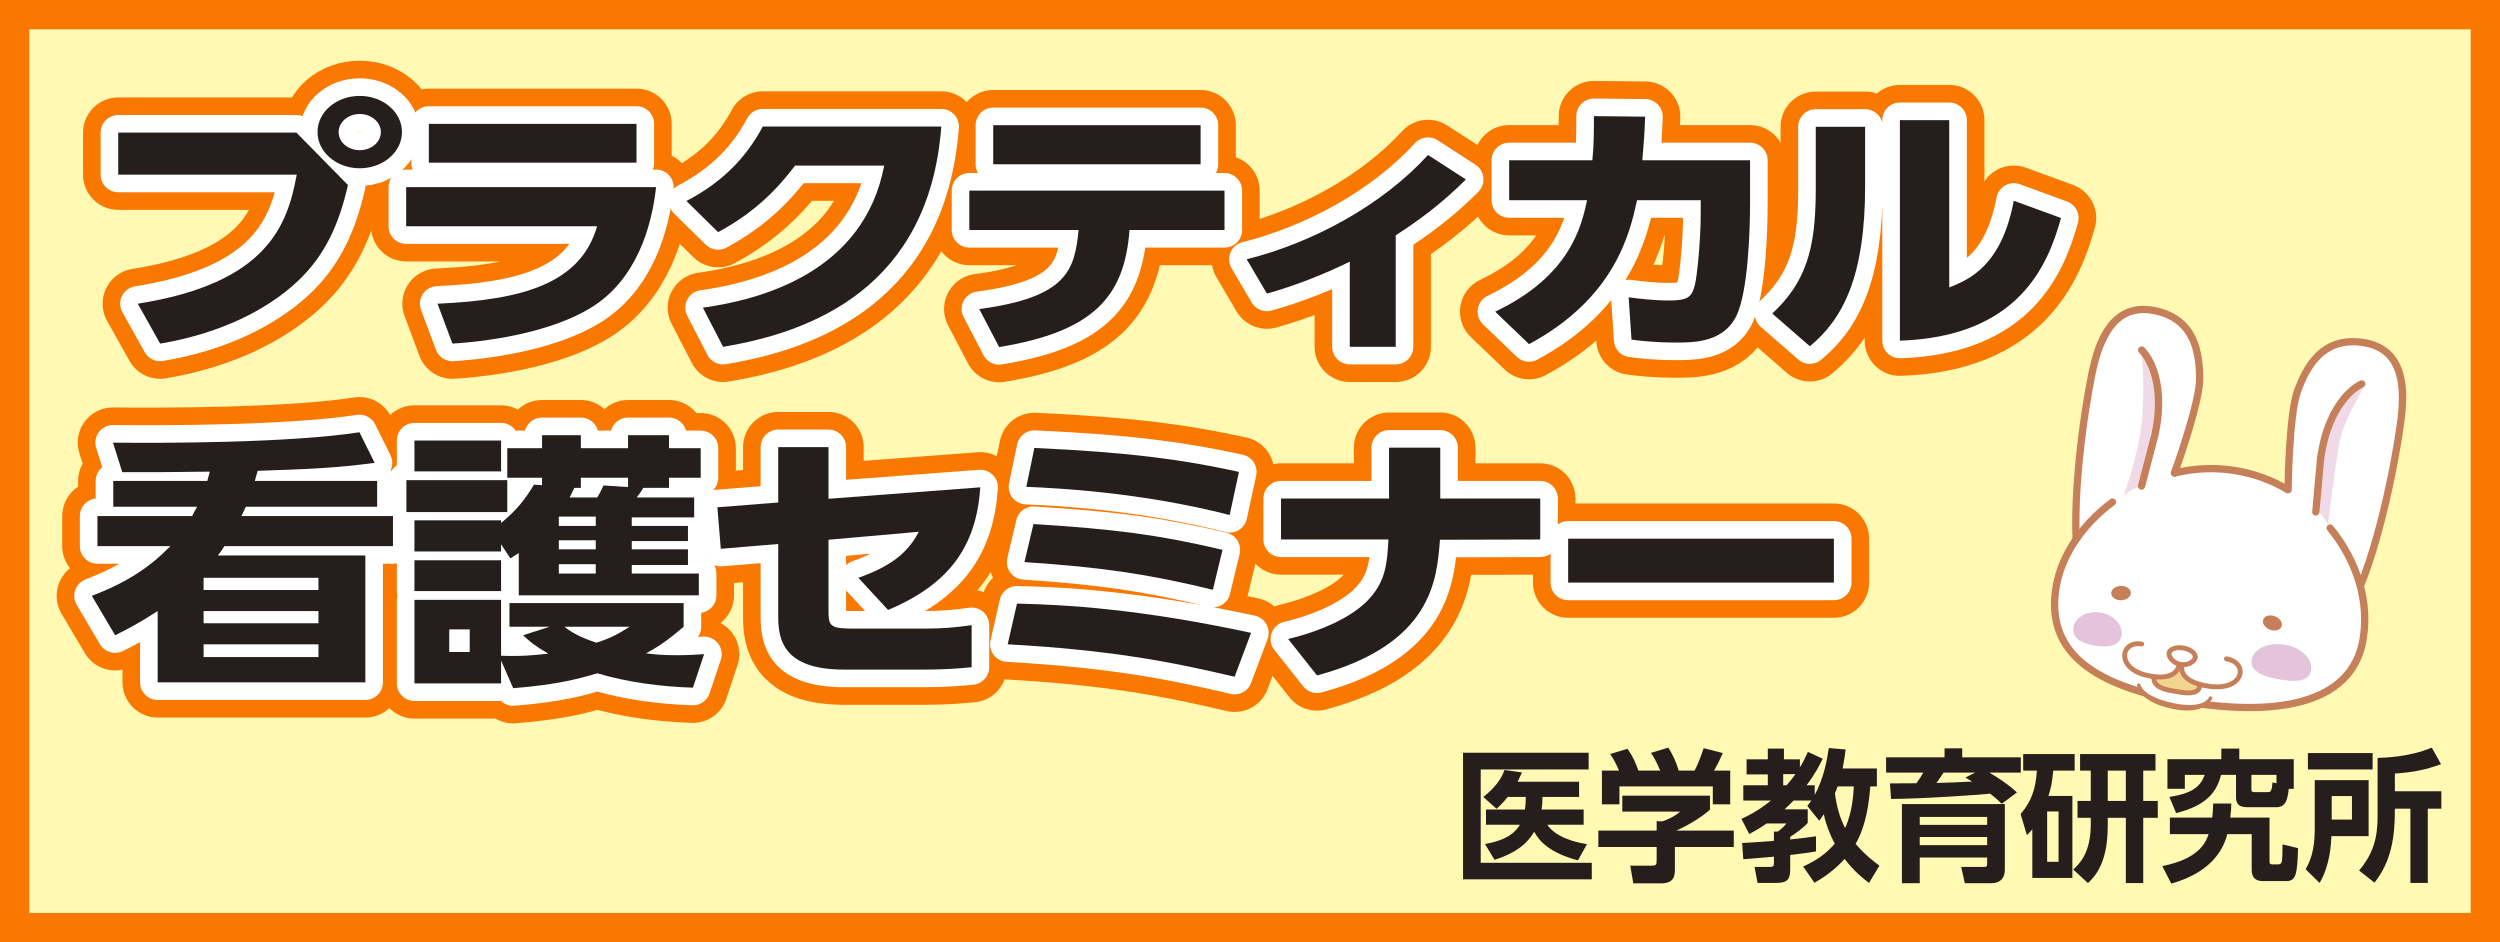
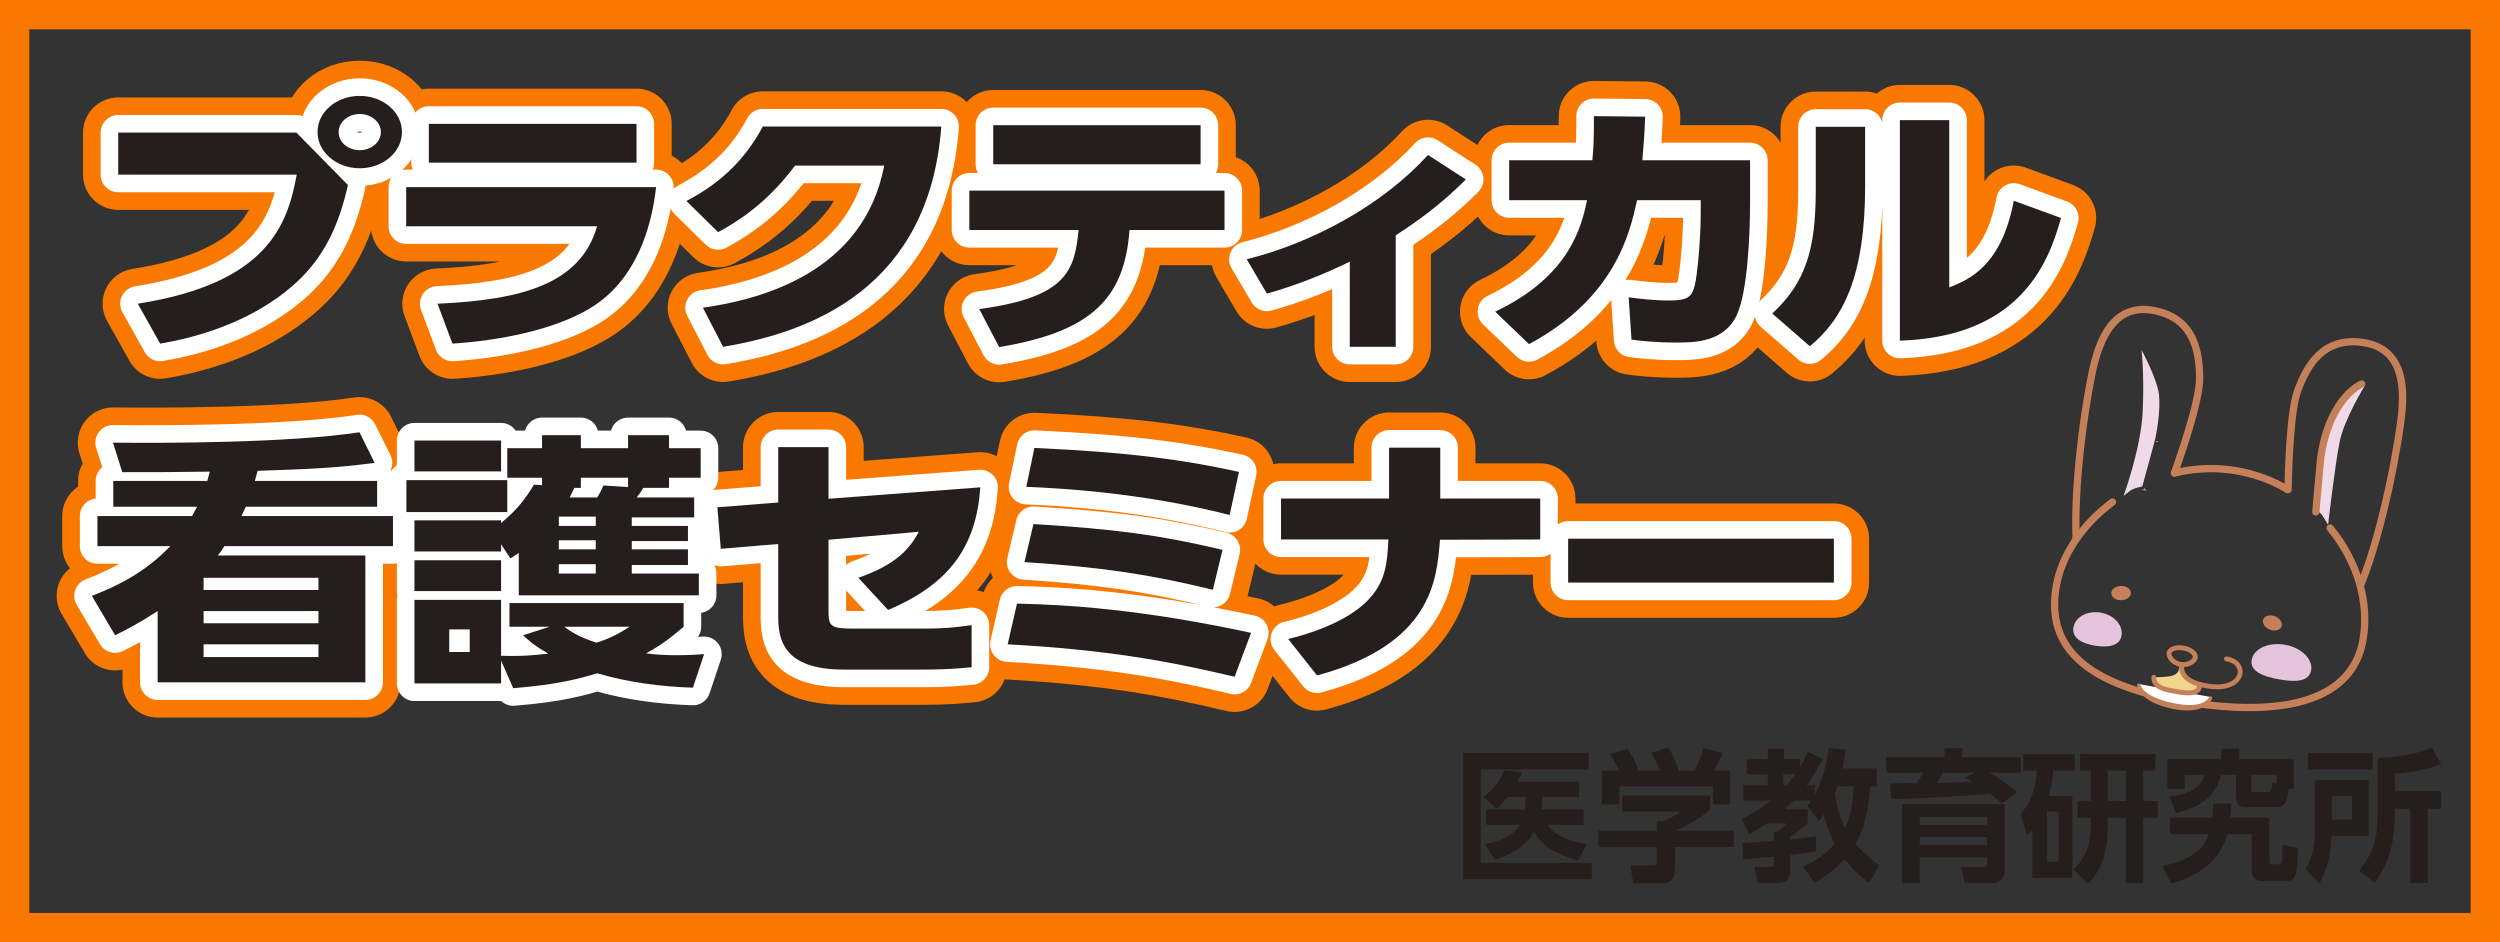
<svg xmlns="http://www.w3.org/2000/svg" id="_レイヤー_1" data-name="レイヤー 1" version="1.1" viewBox="0 0 604.2 227.73">
  <rect x="0" y="0" width="604.2" height="227.73" fill="#333333" stroke="none" />
  <defs>
    <style>
      .cls-1 {
        fill: #fff9b3;
      }

      .cls-1, .cls-2, .cls-3, .cls-4, .cls-5, .cls-6, .cls-7, .cls-8 {
        stroke-width: 0px;
      }

      .cls-9 {
        stroke: #fff;
        stroke-width: 8.504px;
      }

      .cls-9, .cls-10 {
        fill: none;
        stroke-linecap: round;
        stroke-linejoin: round;
      }

      .cls-2 {
        fill: #f1dae7;
      }

      .cls-3 {
        fill: #f97900;
      }

      .cls-4 {
        fill: #e3c4da;
      }

      .cls-5 {
        fill: #f1d48d;
      }

      .cls-10 {
        stroke: #f97900;
        stroke-width: 17.008px;
      }

      .cls-6 {
        fill: #c57f59;
      }

      .cls-7 {
        fill: #fff;
      }

      .cls-8 {
        fill: #251e1c;
      }
    </style>
  </defs>
  <g>
-     <rect class="cls-1" x="3.543" y="3.544" width="597.114" height="220.643" />
    <path class="cls-3" d="M597.113,7.087v213.557H7.087V7.087h590.027M604.2,0H0v227.73h604.2V0h0Z" />
  </g>
  <g>
-     <path class="cls-7" d="M533.737,170.333s7.631,1.921,16.485.22c8.853-1.701,17.807-3.976,19.392-11.371,1.585-7.395,2.271-9.636,2.148-12.313-.123-2.677-.956-6.363-.956-6.363,0,0,6.509-20.404,8.207-30.14,1.698-9.736,4.868-24.526-6.386-27.669-11.254-3.143-17.324,9.666-17.474,10.525-.15.859-1.874,14.131-1.951,17.953-.077,3.822-.053,7.072-.053,7.072,0,0-5.228-3.862-13.345-4.688-8.118-.826-13.958.516-13.958.516,0,0,4.974-13.295,5.75-21.126.776-7.831-1.275-14.68-6.18-17.011-4.905-2.331-10.072-1.462-11.704-.566-1.632.896-6.789,6.782-8.324,13.891-1.535,7.109-2.973,20.431-3.163,26.594-.19,6.163-.007,13.572-.007,13.572,0,0-6.379,9.509-5.66,15.536.719,6.027-.653,10.508,7.475,16.352s13.095,6.12,13.095,6.12c0,0,3.037,2.89,8.527,3.553,5.491.663,8.081-.656,8.081-.656Z" />
    <path class="cls-2" d="M571.547,93.191s-4.945,7.949-6.084,13.511c-1.14,5.562-2.81,20.126-2.81,20.126,0,0-.516-.915-1.345-2.186s-1.681-.997-1.681-.997c0,0,.549-10.918,1.767-15.958,1.218-5.04,2.256-8.079,3.973-10.151,1.717-2.073,6.18-4.344,6.18-4.344Z" />
    <path class="cls-2" d="M517.564,84.594s3.752,6.883,4.21,10.715c.457,3.832-.632,9.645-.92,10.871s-3.112,11.389-3.112,11.389c0,0-2.166.373-3.132,1.18-.966.807-1.394,1.108-1.394,1.108,0,0,4.243-11.417,4.64-20.578.397-9.161-.291-14.684-.291-14.684Z" />
    <path class="cls-5" d="M526.596,161.314s.357,1.79-2.381,2.148-3.593.153-3.593.153c0,0-.977,1.446,1.102,2.31,2.078.864,3.501,1.335,5.574,1.585s3.038.474,3.795-.675c.758-1.149.77-1.537.77-1.537,0,0-2.549.558-3.59-1.462-1.041-2.02-1.678-2.521-1.678-2.521Z" />
    <path class="cls-6" d="M527.227,170.332c15.229,2.656,41.291,4.167,44.731-15.556,1.624-9.296-1.338-19.4-8.124-27.719-.309-.378-.866-.435-1.242-.127-.376.308-.43.863-.125,1.239,6.462,7.925,9.29,17.515,7.757,26.305-3.177,18.214-28.112,16.665-42.693,14.121-22.762-3.97-32.202-12.468-29.711-26.749,1.269-7.277,6.101-14.495,13.256-19.803.393-.289.474-.843.186-1.235-.291-.388-.845-.47-1.233-.182-7.517,5.576-12.599,13.201-13.945,20.917-2.66,15.251,7.528,24.67,31.143,28.789" />
    <path class="cls-6" d="M525.393,115.176c.114.02.235.018.356-.012,4.909-1.171,9.83-1.343,14.628-.507,4.419.771,8.332,2.2,11.965,4.375.418.249.957.111,1.209-.305.25-.417.115-.959-.306-1.207-3.769-2.255-7.999-3.806-12.565-4.602-5.035-.878-10.196-.697-15.339.533-.476.114-.768.587-.654,1.062.085.353.369.604.706.663" />
    <path class="cls-4" d="M501.117,151.607c-.44,2.521,1.879,3.864,5.082,4.422s6.089.124,6.528-2.397-1.804-5.014-5.009-5.573c-3.207-.559-6.161,1.027-6.601,3.548" />
    <path class="cls-4" d="M544.178,159.495c-.475,2.724,2.744,4.022,6.712,4.714,3.969.692,7.186.517,7.661-2.207.475-2.722-2.36-5.489-6.326-6.181-3.969-.692-7.573.952-8.047,3.674" />
    <path class="cls-6" d="M546.983,149.687c-.348.89.361,1.998,1.581,2.48,1.22.479,2.494.141,2.845-.746.343-.891-.363-2.001-1.584-2.477-1.22-.479-2.496-.144-2.842.744" />
    <path class="cls-6" d="M514.992,143.266c.028.956-1.017,1.761-2.327,1.798-1.313.037-2.392-.709-2.422-1.665-.027-.953,1.016-1.758,2.329-1.795,1.308-.038,2.395.709,2.42,1.662" />
    <path class="cls-6" d="M526.893,161.167c-2.104-.367-3.477-2.161-3.251-3.456.228-1.308,2.05-2.043,4.147-1.677s3.564,1.675,3.336,2.983c-.226,1.295-2.123,2.519-4.232,2.151M527.586,157.19c-1.6-.279-2.703.232-2.789.723-.098.563.807,1.833,2.298,2.093s2.775-.628,2.873-1.191c.086-.491-.779-1.345-2.382-1.625" />
-     <path class="cls-6" d="M519.673,163.983c2.759.481,4.827.195,6.154-.852,1.339-1.058,1.378-2.5,1.381-2.564.007-.324-.25-.591-.576-.597-.321-.005-.589.253-.597.573-.004.05-.053.98-.958,1.684-1.157.898-3.235,1.047-6.004.441-3.702-.812-5.296-2.977-4.957-4.694.219-1.125,1.356-2.1,3.397-1.744.322.056.627-.159.683-.479.055-.318-.159-.623-.481-.679-2.807-.49-4.431,1.045-4.753,2.679-.435,2.205,1.211,5.046,5.859,6.066.292.064.576.118.853.167" />
    <path class="cls-6" d="M533.113,166.327c.295.051.598.099.91.141,4.974.658,7.606-1.43,7.946-3.651.253-1.651-.823-3.659-3.785-4.175-.322-.056-.627.159-.683.477-.056.32.158.626.481.682,2.196.383,3.003,1.702,2.828,2.838-.265,1.728-2.629,3.198-6.63,2.666-3.911-.526-5.401-1.722-5.962-2.64-.577-.934-.31-1.775-.307-1.782.109-.308-.053-.641-.359-.75-.311-.105-.64.057-.751.363-.018.053-.46,1.362.414,2.785.921,1.503,2.902,2.526,5.898,3.048" />
    <path class="cls-7" d="M534.294,168.451s-1.449,3.835-9.237,2.183c-7.786-1.652-8.122-5.308-8.122-5.308" />
    <path class="cls-6" d="M525.733,171.45c7.348,1.282,8.841-2.434,8.904-2.597.08-.216-.028-.452-.241-.536-.212-.078-.45.027-.534.242-.056.139-1.393,2.925-8.668,1.357-7.329-1.552-7.886-4.344-7.887-4.377-.03-.225-.231-.391-.46-.369-.221.023-.389.223-.368.447.017.162.457,3.984,8.45,5.677.275.061.541.11.805.156" />
    <path class="cls-6" d="M524.791,167.517c.211.037.409.071.592.101.275.045.527.084.742.127,2.872.56,4.683.362,5.551-.617.588-.667.526-1.511.4-1.904-.106-.31-.432-.474-.744-.373-.305.1-.472.426-.376.732.007.032.125.454-.169.773-.256.283-1.199.87-4.436.234-.224-.042-.491-.088-.776-.133-2.387-.391-4.534-.888-4.459-2.749.013-.325-.237-.604-.564-.607-.324-.016-.599.238-.608.561-.113,2.765,2.841,3.505,4.846,3.854" />
    <path class="cls-6" d="M570.338,142.386c.398.069.808-.145.968-.537,5.723-14.094,9.513-35.961,10.059-42.291.344-3.98,1.368-16.052-10.337-17.687-10.311-1.413-14.407,6.377-16.589,12.359-2.112,5.778-2.327,23.368-2.333,24.116-.007.485.387.888.869.891.487.006.887-.385.889-.87.003-.181.221-18.037,2.23-23.533,2.138-5.865,5.746-12.443,14.692-11.218,6.895.926,9.672,5.959,8.822,15.792-.534,6.252-4.282,27.859-9.935,41.778-.181.454.034.965.485,1.148.059.026.122.042.18.052" />
    <path class="cls-6" d="M559.532,124.596c.022.004.046.005.071.01.487.042.912-.316.957-.802l1.153-12.84c1.956-14.152,9.333-17.335,9.406-17.365.451-.185.664-.7.483-1.148-.187-.452-.703-.667-1.149-.479-.344.137-8.398,3.608-10.487,18.792l-1.158,12.885c-.044.46.278.869.724.947" />
    <path class="cls-6" d="M501.6,131.059c.061.011.122.016.189.015.484-.02.863-.432.843-.916-.626-15.429,2.955-36.801,4.418-42.319,2.534-9.544,6.884-13.328,13.647-11.873,8.836,1.876,10.002,9.284,10.033,15.533.028,5.844-5.989,22.369-6.046,22.538-.169.456.065.96.524,1.124.457.169.965-.064,1.128-.524.253-.687,6.183-16.989,6.155-23.145-.028-6.368-1.246-15.087-11.428-17.248-11.568-2.45-14.69,9.285-15.714,13.143-1.485,5.591-5.109,27.232-4.475,42.843.016.42.328.76.727.83" />
-     <path class="cls-6" d="M517.417,118.338c.447.078.883-.199,1.002-.643l3.263-12.477c3.18-15.038-3.222-21.03-3.496-21.278-.359-.328-.917-.298-1.245.064-.324.36-.295.915.06,1.243.077.07,5.906,5.663,2.969,19.567l-3.255,12.435c-.121.47.159.951.63,1.074.022.004.047.011.073.015" />
+     <path class="cls-6" d="M517.417,118.338c.447.078.883-.199,1.002-.643l3.263-12.477l-3.255,12.435c-.121.47.159.951.63,1.074.022.004.047.011.073.015" />
  </g>
  <g>
    <path class="cls-8" d="M383.943,181.927v4.031h-26.082v22.568h26.84v3.997h-31.112v-30.595h30.354ZM382.737,195.64v3.687h-8.786c1.964,2.894,6.271,4.169,9.579,4.686l-2.171,3.928c-7.028-1.895-9.372-4.72-10.577-6.925-1.723,2.963-4.549,5.203-9.579,6.788l-2.308-3.824c5.754-1,7.511-3.136,8.44-4.651h-8.199v-3.687h9.405c.207-1.31.207-2.274.207-3.032h-4.376c-.965,1.206-1.55,1.826-2.688,2.86l-3.204-2.86c2.895-2.24,4.444-4.514,5.134-6.512l4.203.585c-.379.861-.654,1.516-1.033,2.24h14.85v3.687h-8.854c0,1.206-.034,1.86-.207,3.032h10.164Z" />
    <path class="cls-8" d="M413.266,192.298v3.376c-1.895,1.723-5.134,3.721-8.131,5.065h13.885v3.962h-14.229v5.237c0,1.688-.138,3.549-3.377,3.549h-6.684l-.724-4.272h5.03c1.206,0,1.344-.138,1.344-1.344v-3.17h-14.092v-3.962h14.092v-2.274l1.412.034c.379-.138,2.688-.93,4.272-2.343h-13.988v-3.859h21.189ZM391.284,186.234c-.689-1.55-1.103-2.481-2.137-3.997l4.169-1.275c1.481,2.033,2.205,3.997,2.653,5.271h5.271c-.999-2.412-1.654-3.376-2.239-4.272l4.203-1.275c1.033,1.688,1.791,3.17,2.515,5.547h3.825c.413-.758.999-1.86,2.205-5.409l4.616,1.171c-.792,1.826-1.24,2.722-2.102,4.238h3.894v8.166h-4.203v-4.341h-22.568v4.341h-4.237v-8.166h4.135Z" />
    <path class="cls-8" d="M435.791,209.421c3.376-1.55,5.478-3.066,7.648-5.513-1.274-2.343-2.239-4.996-2.653-7.132-.551.792-.758,1.137-1.103,1.585l-2.894-3.583c.551-.723.724-.93.965-1.309h-4.272c-.345.345-.861.896-2.205,2.136h5.616v3.273c-.965,1.137-3.066,2.619-4.238,3.377v.62c3.238-.345,4.686-.517,6.236-.758v3.652c-1.275.241-2.205.379-6.236.861v3.549c0,2.309-.689,3.204-3.308,3.204h-4.582l-.724-3.859h3.617c.931,0,1.068-.207,1.068-.965v-1.516c-1.034.069-6.236.551-7.408.62l-.275-3.928c1.93-.104,3.515-.172,7.684-.517v-2.239h.931c.654-.448,1.653-1.344,2.102-1.964h-4.789c-1.93,1.344-3.066,1.929-4.204,2.549l-1.895-3.652c3.445-1.585,5.719-3.273,7.132-4.445h-6.685v-3.687h5.927v-2.619h-5.134v-3.652h5.134v-2.584h3.894v2.584h3.858v1.964c1.034-1.723,1.481-2.791,1.93-3.756l3.583,1.654c-.689,1.413-1.723,3.515-3.894,6.409h1.964v2.343c2.205-4.065,2.998-8.544,3.411-11.335l4.065.345c-.138,1.103-.344,2.584-.724,4.583h8.27v4.341h-1.585c-.517,6.788-1.86,10.957-3.549,13.885,2.239,2.653,4.479,4.341,5.754,5.271l-2.515,4.169c-1.379-1.034-3.549-2.722-5.893-5.788-2.997,3.239-5.754,4.858-7.304,5.754l-2.722-3.928ZM430.967,187.095v2.688h.827c1.206-1.413,1.723-2.102,2.136-2.688h-2.963ZM444.129,190.058c-.311.792-.482,1.241-.655,1.654.345,2.929,1.103,5.789,2.446,8.407,1.826-3.928,2.033-8.441,2.102-10.061h-3.893Z" />
    <path class="cls-8" d="M483.773,194.262c-.896-.896-1.447-1.413-2.791-2.446-3.136.31-15.643,1.206-23.946,1.275l-.275-3.755c.896,0,5.409-.035,6.409-.035.826-1.171,1.309-1.964,1.653-2.584h-8.992v-3.687h14.126v-2.171h4.272v2.171h14.16v3.687h-7.614c2.378,1.378,4.651,2.929,6.685,4.789l-3.687,2.756ZM484.531,210.111c0,2.825-1.896,3.342-3.273,3.342h-6.408l-.861-3.928h5.306c.724,0,.965-.034.965-.792v-1.481h-16.297v6.202h-4.307v-19.122h24.876v15.78ZM480.259,197.432h-16.297v1.929h16.297v-1.929ZM480.259,202.29h-16.297v1.964h16.297v-1.964ZM477.364,186.716h-7.648c-1.068,1.619-1.103,1.688-1.723,2.515,2.997-.069,5.616-.207,8.647-.345-.517-.275-.62-.344-1.653-.964l2.377-1.206Z" />
    <path class="cls-8" d="M500.854,192.367v19.812h-9.682v-11.749c-.413.482-.586.689-1.31,1.413l-1.516-5.099c2.48-2.929,3.618-5.754,3.928-10.509h-3.308v-3.997h12.438v3.997h-5.169c-.275,2.963-.585,4.272-1.171,6.133h5.788ZM497.512,196.122h-2.757v12.163h2.757v-12.163ZM505.298,186.234h-2.584v-3.997h18.227v3.997h-2.963v7.339h3.515v4.065h-3.515v15.78h-4.203v-15.78h-4.376v1.86c0,5.547-1.068,10.612-4.789,13.92l-3.549-3.273c1.412-1.309,4.237-3.928,4.237-10.887v-1.62h-3.204v-4.065h3.204v-7.339ZM509.398,193.573h4.376v-7.339h-4.376v7.339Z" />
    <path class="cls-8" d="M539.262,194.193c-.034.93-.068,1.998-.241,3.411h9.476v10.508c0,.551.034.792.724.792h1.309c.758,0,.896-.448.965-.792.138-.724.138-3.342.138-4.031l3.756.896c-.173,6.236-.482,7.959-2.791,7.959h-5.685c-2.723,0-2.723-1.964-2.723-3.032v-8.303h-5.892c-.654,2.377-2.688,8.889-13.54,11.956l-2.171-4.238c8.372-1.688,10.337-5.203,11.198-7.718h-9.372v-3.997h10.233c.138-1,.172-1.723.241-3.411h4.375ZM540.399,187.268h-3.618c-1.033,4.203-3.652,7.477-10.854,9.234l-1.619-3.894c5.547-.896,7.408-2.412,8.545-5.34h-4.823v3.376h-4.204v-7.167h13.024v-2.55h4.341v2.55h13.161v7.167h-1.205c-.276,2.343-.62,4.444-2.964,4.444h-6.58c-1.517,0-3.204,0-3.204-2.515v-5.306ZM544.12,190.678c0,.414,0,.758.689.758h3.342c.654,0,.896-.276,1.068-2.343l.964.207v-2.033h-6.063v3.411Z" />
    <path class="cls-8" d="M559.427,188.543h13.023v13.541h-8.993c-.068,1.723-.31,7.063-2.859,11.301l-3.376-3.308c1.825-3.101,2.205-6.374,2.205-10.026v-11.508ZM573.415,185.958h-15.643v-3.962h15.643v3.962ZM563.526,192.401v5.685h4.893v-5.685h-4.893ZM589.953,184.684c-3.894,1.413-6.615,1.929-11.163,2.274v4.272h11.231v4.203h-3.272v17.951h-4.204v-17.951h-3.755c.034,6.822-.861,12.783-4.928,17.882l-3.721-2.929c3.445-4.065,4.479-7.959,4.479-13.023v-14.195c1.378-.035,7.648-.172,13.092-2.481l2.24,3.997Z" />
  </g>
  <g>
    <g>
      <path class="cls-10" d="M71.639,32.052l12.454,12.667c-2.101,9.259-5.477,17.104-12.454,23.534-7.278,6.688-18.382,12.346-32.938,14.79l-5.401-9.645c31.361-4.951,36.163-18.969,38.414-31.186H28.573v-10.16h43.066ZM97.148,31.923c0,4.823-4.576,8.745-10.203,8.745s-10.204-3.922-10.204-8.745c0-4.887,4.577-8.745,10.204-8.745,5.552,0,10.203,3.858,10.203,8.745ZM81.842,31.923c0,2.443,2.251,4.373,5.103,4.373,2.7,0,5.102-1.865,5.102-4.373s-2.401-4.373-5.102-4.373c-2.852,0-5.103,1.994-5.103,4.373Z" />
      <path class="cls-10" d="M158.562,45.233c-1.051,9.452-4.652,22.377-15.831,29.192-8.854,5.401-22.358,7.909-33.387,8.617l-3.602-9.645c20.482-.9,34.588-4.823,38.563-18.712h-46.142v-9.452h60.397ZM153.835,29.93v9.388h-50.193v-9.388h50.193Z" />
      <path class="cls-10" d="M169.873,74.362c14.255-1.994,38.938-8.616,43.815-34.336h-21.533c-4.276,5.658-9.828,11.381-18.606,16.075l-7.652-7.523c9.228-4.822,14.705-10.995,18.456-18.004h43.142c-2.927,38.902-31.287,49.704-52.745,53.241l-4.876-9.452Z" />
      <path class="cls-10" d="M236.666,74.683c21.458-2.829,23.034-9.581,24.009-19.097h-26.409v-9.517h61.673v9.517h-22.959c-1.2,16.204-8.778,24.563-31.512,28.292l-4.802-9.195ZM290.161,30.252v9.452h-50.118v-9.452h50.118Z" />
      <path class="cls-10" d="M337.318,83.814h-11.104v-20.576c-6.452,3.151-13.13,5.787-20.032,7.716l-4.876-8.294c16.13-4.051,32.787-13.118,43.816-25.206l9.153,5.916c-6.303,6.302-12.005,10.288-16.956,13.503v26.942Z" />
      <path class="cls-10" d="M361.361,75.326c18.231-8.681,20.857-20.769,22.208-26.942h-18.832v-9.645h20.107c.301-3.279.376-5.272.376-10.674l12.379.128c-.149,4.18-.3,6.173-.675,10.545h26.034v10.288c0,7.009-.525,21.348-3.227,27.135-3.075,6.623-10.429,6.623-14.63,6.623-5.327,0-8.854-.45-10.804-.708l-.676-10.224c2.401.321,6.003.771,9.754.771,4.651,0,5.477-.9,6.228-3.665.6-2.443,1.425-11.06,1.425-17.168v-3.408h-15.38c-1.726,7.78-5.177,23.534-26.11,34.787l-8.178-7.845Z" />
      <path class="cls-10" d="M450.761,45.041c0,21.734-5.327,32.022-13.355,38.645l-9.078-7.909c8.028-7.523,10.504-15.368,10.504-29.835v-15.304h11.93v14.403ZM471.093,69.475c4.802-1.929,12.604-5.144,15.605-20.962l11.404,4.18c-3.15,11.381-10.203,28.678-38.938,29.643V29.03h11.929v40.445Z" />
      <path class="cls-10" d="M91.146,116.235v6.237h-31.736c-.375.836-.525,1.158-1.051,2.25h36.613v7.266h-40.739c-.601.964-.826,1.286-1.576,2.25h35.639v30.671h-50.193v-17.232c-4.802,3.086-7.053,4.244-10.279,5.851l-5.627-9.516c8.479-3.28,13.88-6.816,18.981-12.024h-17.631v-7.266h22.883c.301-.579.376-.771,1.201-2.25h-20.258v-6.237h22.733c.075-.386.525-1.929.601-2.25-10.429.129-11.479.129-21.158.129l-2.251-7.137c11.555.128,42.466.128,59.572-2.508l3.676,7.395c-9.753,1.286-15.605,1.479-28.285,1.929-.225.836-.225.9-.675,2.443h29.561ZM76.966,139.641h-27.761v2.958h27.761v-2.958ZM76.966,147.679h-27.761v2.958h27.761v-2.958ZM76.966,155.716h-27.761v3.086h27.761v-3.086Z" />
-       <path class="cls-10" d="M122.601,116.043v7.716h-24.384v-7.716h24.384ZM131.004,117.265v-1.801h-8.403v-7.137h8.403v-3.151h9.378v3.151h11.404v-3.151h9.903v3.151h7.653v7.137h-7.653v2.443h-6.227c-.45.836-1.051,1.608-1.576,2.315h13.88v4.823h-15.08v2.058h13.58v3.665h-13.58v1.993h13.58v3.794h-13.58v2.058h16.206v5.272h-43.517v-10.224c-.524.321-.825.579-2.025,1.286l-2.251-3.408v1.736h-20.933v-7.523h20.933v.643c3.901-3.151,6.003-6.044,7.953-9.259l1.951.129ZM121.1,106.462v7.459h-20.933v-7.459h20.933ZM121.1,135.397v7.459h-20.933v-7.459h20.933ZM132.804,151.472h-9.678v-5.723h42.09v5.723c-4.276,3.665-6.302,4.887-9.078,6.43,1.951.257,4.052.45,7.428.45,2.701,0,4.577-.129,6.603-.257l-2.701,8.102c-7.878-.257-15.681-1.286-23.108-3.472-4.201,1.222-9.229,2.7-20.332,3.601l-2.927-6.687v5.53h-20.933v-20.19h20.933v13.503c5.252.193,8.554-.193,11.404-.514-3.526-2.058-4.427-2.894-6.077-4.437l6.377-2.058ZM113.523,152.115h-4.952v5.466h4.952v-5.466ZM143.984,124.852h-8.929v2.25h8.929v-2.25ZM143.984,130.575h-8.929v2.186h8.929v-2.186ZM143.984,136.362h-8.929v2.25h8.929v-2.25ZM136.406,151.472c2.551,2.058,5.627,3.151,7.729,3.858,3.601-1.157,5.177-2.058,8.027-3.858h-15.756ZM144.359,120.222c.525-.9.9-1.543,1.501-2.894l5.927.386v-2.25h-11.404v2.443h-1.575c-.301.643-.601,1.286-1.126,2.315h6.678Z" />
      <path class="cls-10" d="M174.201,132.632l-.825-10.031,14.705-1.158v-13.375h12.154v12.475l36.688-2.765c-.976,14.275-7.428,23.341-22.283,29.643l-7.202-7.78c9.828-3.408,12.68-7.587,14.63-11.124l-21.833,1.929v17.49c0,3.537.751,3.987,6.152,3.987h16.956c4.352,0,7.503-.257,11.479-.836v10.16c-3.151.321-6.603.579-11.179.579h-19.732c-14.631,0-15.831-7.33-15.831-12.796v-17.554l-13.88,1.158Z" />
      <path class="cls-10" d="M298.383,163.561c-15.98-3.793-30.611-6.494-54.845-7.844l2.25-9.838c11.779.257,29.711,1.286,56.571,7.073l-3.976,10.609ZM293.131,142.535c-15.906-3.858-27.085-5.466-45.542-6.688l2.176-9.195c19.583,1.222,30.236,2.572,45.692,6.237l-2.326,9.645ZM297.183,124.466c-21.833-5.594-42.016-6.494-49.144-6.815l1.951-9.388c22.958,1.029,36.013,2.83,49.443,5.787l-2.251,10.417Z" />
      <path class="cls-10" d="M372.243,120.48v9.902l-24.233.064c-.751,9.646-1.876,25.271-29.711,32.793l-6.978-8.809c8.478-2.058,15.98-5.53,19.882-10.031,3.677-4.244,4.052-8.23,4.352-14.018h-25.959v-9.902h26.109v-12.281h12.379v12.281h24.159Z" />
      <path class="cls-10" d="M443.216,130.189v10.609h-64.224v-10.609h64.224Z" />
    </g>
    <g>
      <path class="cls-9" d="M71.639,32.052l12.454,12.667c-2.101,9.259-5.477,17.104-12.454,23.534-7.278,6.688-18.382,12.346-32.938,14.79l-5.401-9.645c31.361-4.951,36.163-18.969,38.414-31.186H28.573v-10.16h43.066ZM97.148,31.923c0,4.823-4.576,8.745-10.203,8.745s-10.204-3.922-10.204-8.745c0-4.887,4.577-8.745,10.204-8.745,5.552,0,10.203,3.858,10.203,8.745ZM81.842,31.923c0,2.443,2.251,4.373,5.103,4.373,2.7,0,5.102-1.865,5.102-4.373s-2.401-4.373-5.102-4.373c-2.852,0-5.103,1.994-5.103,4.373Z" />
      <path class="cls-9" d="M158.562,45.233c-1.051,9.452-4.652,22.377-15.831,29.192-8.854,5.401-22.358,7.909-33.387,8.617l-3.602-9.645c20.482-.9,34.588-4.823,38.563-18.712h-46.142v-9.452h60.397ZM153.835,29.93v9.388h-50.193v-9.388h50.193Z" />
      <path class="cls-9" d="M169.873,74.362c14.255-1.994,38.938-8.616,43.815-34.336h-21.533c-4.276,5.658-9.828,11.381-18.606,16.075l-7.652-7.523c9.228-4.822,14.705-10.995,18.456-18.004h43.142c-2.927,38.902-31.287,49.704-52.745,53.241l-4.876-9.452Z" />
      <path class="cls-9" d="M236.666,74.683c21.458-2.829,23.034-9.581,24.009-19.097h-26.409v-9.517h61.673v9.517h-22.959c-1.2,16.204-8.778,24.563-31.512,28.292l-4.802-9.195ZM290.161,30.252v9.452h-50.118v-9.452h50.118Z" />
      <path class="cls-9" d="M337.318,83.814h-11.104v-20.576c-6.452,3.151-13.13,5.787-20.032,7.716l-4.876-8.294c16.13-4.051,32.787-13.118,43.816-25.206l9.153,5.916c-6.303,6.302-12.005,10.288-16.956,13.503v26.942Z" />
      <path class="cls-9" d="M361.361,75.326c18.231-8.681,20.857-20.769,22.208-26.942h-18.832v-9.645h20.107c.301-3.279.376-5.272.376-10.674l12.379.128c-.149,4.18-.3,6.173-.675,10.545h26.034v10.288c0,7.009-.525,21.348-3.227,27.135-3.075,6.623-10.429,6.623-14.63,6.623-5.327,0-8.854-.45-10.804-.708l-.676-10.224c2.401.321,6.003.771,9.754.771,4.651,0,5.477-.9,6.228-3.665.6-2.443,1.425-11.06,1.425-17.168v-3.408h-15.38c-1.726,7.78-5.177,23.534-26.11,34.787l-8.178-7.845Z" />
      <path class="cls-9" d="M450.761,45.041c0,21.734-5.327,32.022-13.355,38.645l-9.078-7.909c8.028-7.523,10.504-15.368,10.504-29.835v-15.304h11.93v14.403ZM471.093,69.475c4.802-1.929,12.604-5.144,15.605-20.962l11.404,4.18c-3.15,11.381-10.203,28.678-38.938,29.643V29.03h11.929v40.445Z" />
      <path class="cls-9" d="M91.146,116.235v6.237h-31.736c-.375.836-.525,1.158-1.051,2.25h36.613v7.266h-40.739c-.601.964-.826,1.286-1.576,2.25h35.639v30.671h-50.193v-17.232c-4.802,3.086-7.053,4.244-10.279,5.851l-5.627-9.516c8.479-3.28,13.88-6.816,18.981-12.024h-17.631v-7.266h22.883c.301-.579.376-.771,1.201-2.25h-20.258v-6.237h22.733c.075-.386.525-1.929.601-2.25-10.429.129-11.479.129-21.158.129l-2.251-7.137c11.555.128,42.466.128,59.572-2.508l3.676,7.395c-9.753,1.286-15.605,1.479-28.285,1.929-.225.836-.225.9-.675,2.443h29.561ZM76.966,139.641h-27.761v2.958h27.761v-2.958ZM76.966,147.679h-27.761v2.958h27.761v-2.958ZM76.966,155.716h-27.761v3.086h27.761v-3.086Z" />
      <path class="cls-9" d="M122.601,116.043v7.716h-24.384v-7.716h24.384ZM131.004,117.265v-1.801h-8.403v-7.137h8.403v-3.151h9.378v3.151h11.404v-3.151h9.903v3.151h7.653v7.137h-7.653v2.443h-6.227c-.45.836-1.051,1.608-1.576,2.315h13.88v4.823h-15.08v2.058h13.58v3.665h-13.58v1.993h13.58v3.794h-13.58v2.058h16.206v5.272h-43.517v-10.224c-.524.321-.825.579-2.025,1.286l-2.251-3.408v1.736h-20.933v-7.523h20.933v.643c3.901-3.151,6.003-6.044,7.953-9.259l1.951.129ZM121.1,106.462v7.459h-20.933v-7.459h20.933ZM121.1,135.397v7.459h-20.933v-7.459h20.933ZM132.804,151.472h-9.678v-5.723h42.09v5.723c-4.276,3.665-6.302,4.887-9.078,6.43,1.951.257,4.052.45,7.428.45,2.701,0,4.577-.129,6.603-.257l-2.701,8.102c-7.878-.257-15.681-1.286-23.108-3.472-4.201,1.222-9.229,2.7-20.332,3.601l-2.927-6.687v5.53h-20.933v-20.19h20.933v13.503c5.252.193,8.554-.193,11.404-.514-3.526-2.058-4.427-2.894-6.077-4.437l6.377-2.058ZM113.523,152.115h-4.952v5.466h4.952v-5.466ZM143.984,124.852h-8.929v2.25h8.929v-2.25ZM143.984,130.575h-8.929v2.186h8.929v-2.186ZM143.984,136.362h-8.929v2.25h8.929v-2.25ZM136.406,151.472c2.551,2.058,5.627,3.151,7.729,3.858,3.601-1.157,5.177-2.058,8.027-3.858h-15.756ZM144.359,120.222c.525-.9.9-1.543,1.501-2.894l5.927.386v-2.25h-11.404v2.443h-1.575c-.301.643-.601,1.286-1.126,2.315h6.678Z" />
      <path class="cls-9" d="M174.201,132.632l-.825-10.031,14.705-1.158v-13.375h12.154v12.475l36.688-2.765c-.976,14.275-7.428,23.341-22.283,29.643l-7.202-7.78c9.828-3.408,12.68-7.587,14.63-11.124l-21.833,1.929v17.49c0,3.537.751,3.987,6.152,3.987h16.956c4.352,0,7.503-.257,11.479-.836v10.16c-3.151.321-6.603.579-11.179.579h-19.732c-14.631,0-15.831-7.33-15.831-12.796v-17.554l-13.88,1.158Z" />
      <path class="cls-9" d="M298.383,163.561c-15.98-3.793-30.611-6.494-54.845-7.844l2.25-9.838c11.779.257,29.711,1.286,56.571,7.073l-3.976,10.609ZM293.131,142.535c-15.906-3.858-27.085-5.466-45.542-6.688l2.176-9.195c19.583,1.222,30.236,2.572,45.692,6.237l-2.326,9.645ZM297.183,124.466c-21.833-5.594-42.016-6.494-49.144-6.815l1.951-9.388c22.958,1.029,36.013,2.83,49.443,5.787l-2.251,10.417Z" />
      <path class="cls-9" d="M372.243,120.48v9.902l-24.233.064c-.751,9.646-1.876,25.271-29.711,32.793l-6.978-8.809c8.478-2.058,15.98-5.53,19.882-10.031,3.677-4.244,4.052-8.23,4.352-14.018h-25.959v-9.902h26.109v-12.281h12.379v12.281h24.159Z" />
      <path class="cls-9" d="M443.216,130.189v10.609h-64.224v-10.609h64.224Z" />
    </g>
    <g>
      <path class="cls-8" d="M71.639,32.052l12.454,12.667c-2.101,9.259-5.477,17.104-12.454,23.534-7.278,6.688-18.382,12.346-32.938,14.79l-5.401-9.645c31.361-4.951,36.163-18.969,38.414-31.186H28.573v-10.16h43.066ZM97.148,31.923c0,4.823-4.576,8.745-10.203,8.745s-10.204-3.922-10.204-8.745c0-4.887,4.577-8.745,10.204-8.745,5.552,0,10.203,3.858,10.203,8.745ZM81.842,31.923c0,2.443,2.251,4.373,5.103,4.373,2.7,0,5.102-1.865,5.102-4.373s-2.401-4.373-5.102-4.373c-2.852,0-5.103,1.994-5.103,4.373Z" />
      <path class="cls-8" d="M158.562,45.233c-1.051,9.452-4.652,22.377-15.831,29.192-8.854,5.401-22.358,7.909-33.387,8.617l-3.602-9.645c20.482-.9,34.588-4.823,38.563-18.712h-46.142v-9.452h60.397ZM153.835,29.93v9.388h-50.193v-9.388h50.193Z" />
      <path class="cls-8" d="M169.873,74.362c14.255-1.994,38.938-8.616,43.815-34.336h-21.533c-4.276,5.658-9.828,11.381-18.606,16.075l-7.652-7.523c9.228-4.822,14.705-10.995,18.456-18.004h43.142c-2.927,38.902-31.287,49.704-52.745,53.241l-4.876-9.452Z" />
      <path class="cls-8" d="M236.666,74.683c21.458-2.829,23.034-9.581,24.009-19.097h-26.409v-9.517h61.673v9.517h-22.959c-1.2,16.204-8.778,24.563-31.512,28.292l-4.802-9.195ZM290.161,30.252v9.452h-50.118v-9.452h50.118Z" />
      <path class="cls-8" d="M337.318,83.814h-11.104v-20.576c-6.452,3.151-13.13,5.787-20.032,7.716l-4.876-8.294c16.13-4.051,32.787-13.118,43.816-25.206l9.153,5.916c-6.303,6.302-12.005,10.288-16.956,13.503v26.942Z" />
      <path class="cls-8" d="M361.361,75.326c18.231-8.681,20.857-20.769,22.208-26.942h-18.832v-9.645h20.107c.301-3.279.376-5.272.376-10.674l12.379.128c-.149,4.18-.3,6.173-.675,10.545h26.034v10.288c0,7.009-.525,21.348-3.227,27.135-3.075,6.623-10.429,6.623-14.63,6.623-5.327,0-8.854-.45-10.804-.708l-.676-10.224c2.401.321,6.003.771,9.754.771,4.651,0,5.477-.9,6.228-3.665.6-2.443,1.425-11.06,1.425-17.168v-3.408h-15.38c-1.726,7.78-5.177,23.534-26.11,34.787l-8.178-7.845Z" />
      <path class="cls-8" d="M450.761,45.041c0,21.734-5.327,32.022-13.355,38.645l-9.078-7.909c8.028-7.523,10.504-15.368,10.504-29.835v-15.304h11.93v14.403ZM471.093,69.475c4.802-1.929,12.604-5.144,15.605-20.962l11.404,4.18c-3.15,11.381-10.203,28.678-38.938,29.643V29.03h11.929v40.445Z" />
      <path class="cls-8" d="M91.146,116.235v6.237h-31.736c-.375.836-.525,1.158-1.051,2.25h36.613v7.266h-40.739c-.601.964-.826,1.286-1.576,2.25h35.639v30.671h-50.193v-17.232c-4.802,3.086-7.053,4.244-10.279,5.851l-5.627-9.516c8.479-3.28,13.88-6.816,18.981-12.024h-17.631v-7.266h22.883c.301-.579.376-.771,1.201-2.25h-20.258v-6.237h22.733c.075-.386.525-1.929.601-2.25-10.429.129-11.479.129-21.158.129l-2.251-7.137c11.555.128,42.466.128,59.572-2.508l3.676,7.395c-9.753,1.286-15.605,1.479-28.285,1.929-.225.836-.225.9-.675,2.443h29.561ZM76.966,139.641h-27.761v2.958h27.761v-2.958ZM76.966,147.679h-27.761v2.958h27.761v-2.958ZM76.966,155.716h-27.761v3.086h27.761v-3.086Z" />
      <path class="cls-8" d="M122.601,116.043v7.716h-24.384v-7.716h24.384ZM131.004,117.265v-1.801h-8.403v-7.137h8.403v-3.151h9.378v3.151h11.404v-3.151h9.903v3.151h7.653v7.137h-7.653v2.443h-6.227c-.45.836-1.051,1.608-1.576,2.315h13.88v4.823h-15.08v2.058h13.58v3.665h-13.58v1.993h13.58v3.794h-13.58v2.058h16.206v5.272h-43.517v-10.224c-.524.321-.825.579-2.025,1.286l-2.251-3.408v1.736h-20.933v-7.523h20.933v.643c3.901-3.151,6.003-6.044,7.953-9.259l1.951.129ZM121.1,106.462v7.459h-20.933v-7.459h20.933ZM121.1,135.397v7.459h-20.933v-7.459h20.933ZM132.804,151.472h-9.678v-5.723h42.09v5.723c-4.276,3.665-6.302,4.887-9.078,6.43,1.951.257,4.052.45,7.428.45,2.701,0,4.577-.129,6.603-.257l-2.701,8.102c-7.878-.257-15.681-1.286-23.108-3.472-4.201,1.222-9.229,2.7-20.332,3.601l-2.927-6.687v5.53h-20.933v-20.19h20.933v13.503c5.252.193,8.554-.193,11.404-.514-3.526-2.058-4.427-2.894-6.077-4.437l6.377-2.058ZM113.523,152.115h-4.952v5.466h4.952v-5.466ZM143.984,124.852h-8.929v2.25h8.929v-2.25ZM143.984,130.575h-8.929v2.186h8.929v-2.186ZM143.984,136.362h-8.929v2.25h8.929v-2.25ZM136.406,151.472c2.551,2.058,5.627,3.151,7.729,3.858,3.601-1.157,5.177-2.058,8.027-3.858h-15.756ZM144.359,120.222c.525-.9.9-1.543,1.501-2.894l5.927.386v-2.25h-11.404v2.443h-1.575c-.301.643-.601,1.286-1.126,2.315h6.678Z" />
      <path class="cls-8" d="M174.201,132.632l-.825-10.031,14.705-1.158v-13.375h12.154v12.475l36.688-2.765c-.976,14.275-7.428,23.341-22.283,29.643l-7.202-7.78c9.828-3.408,12.68-7.587,14.63-11.124l-21.833,1.929v17.49c0,3.537.751,3.987,6.152,3.987h16.956c4.352,0,7.503-.257,11.479-.836v10.16c-3.151.321-6.603.579-11.179.579h-19.732c-14.631,0-15.831-7.33-15.831-12.796v-17.554l-13.88,1.158Z" />
      <path class="cls-8" d="M298.383,163.561c-15.98-3.793-30.611-6.494-54.845-7.844l2.25-9.838c11.779.257,29.711,1.286,56.571,7.073l-3.976,10.609ZM293.131,142.535c-15.906-3.858-27.085-5.466-45.542-6.688l2.176-9.195c19.583,1.222,30.236,2.572,45.692,6.237l-2.326,9.645ZM297.183,124.466c-21.833-5.594-42.016-6.494-49.144-6.815l1.951-9.388c22.958,1.029,36.013,2.83,49.443,5.787l-2.251,10.417Z" />
      <path class="cls-8" d="M372.243,120.48v9.902l-24.233.064c-.751,9.646-1.876,25.271-29.711,32.793l-6.978-8.809c8.478-2.058,15.98-5.53,19.882-10.031,3.677-4.244,4.052-8.23,4.352-14.018h-25.959v-9.902h26.109v-12.281h12.379v12.281h24.159Z" />
      <path class="cls-8" d="M443.216,130.189v10.609h-64.224v-10.609h64.224Z" />
    </g>
  </g>
</svg>